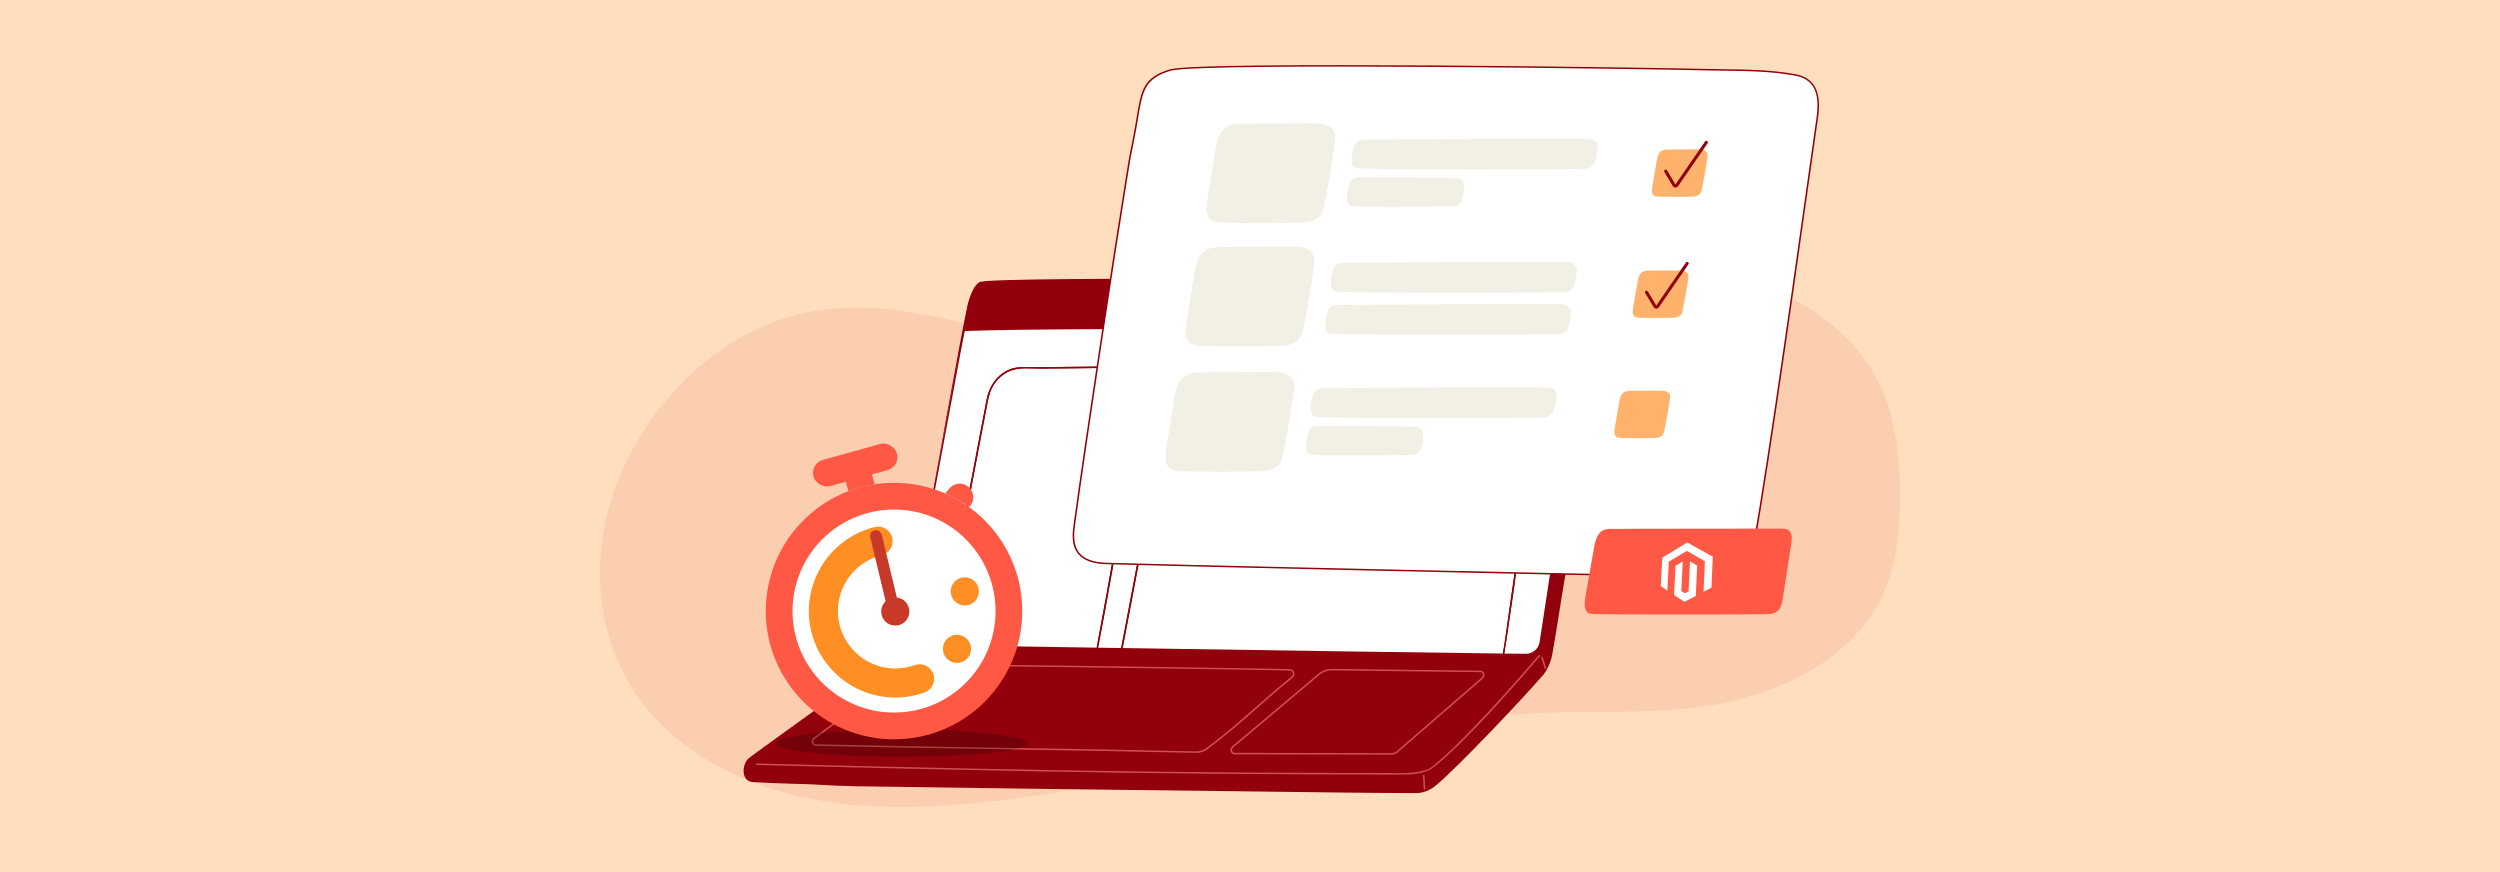
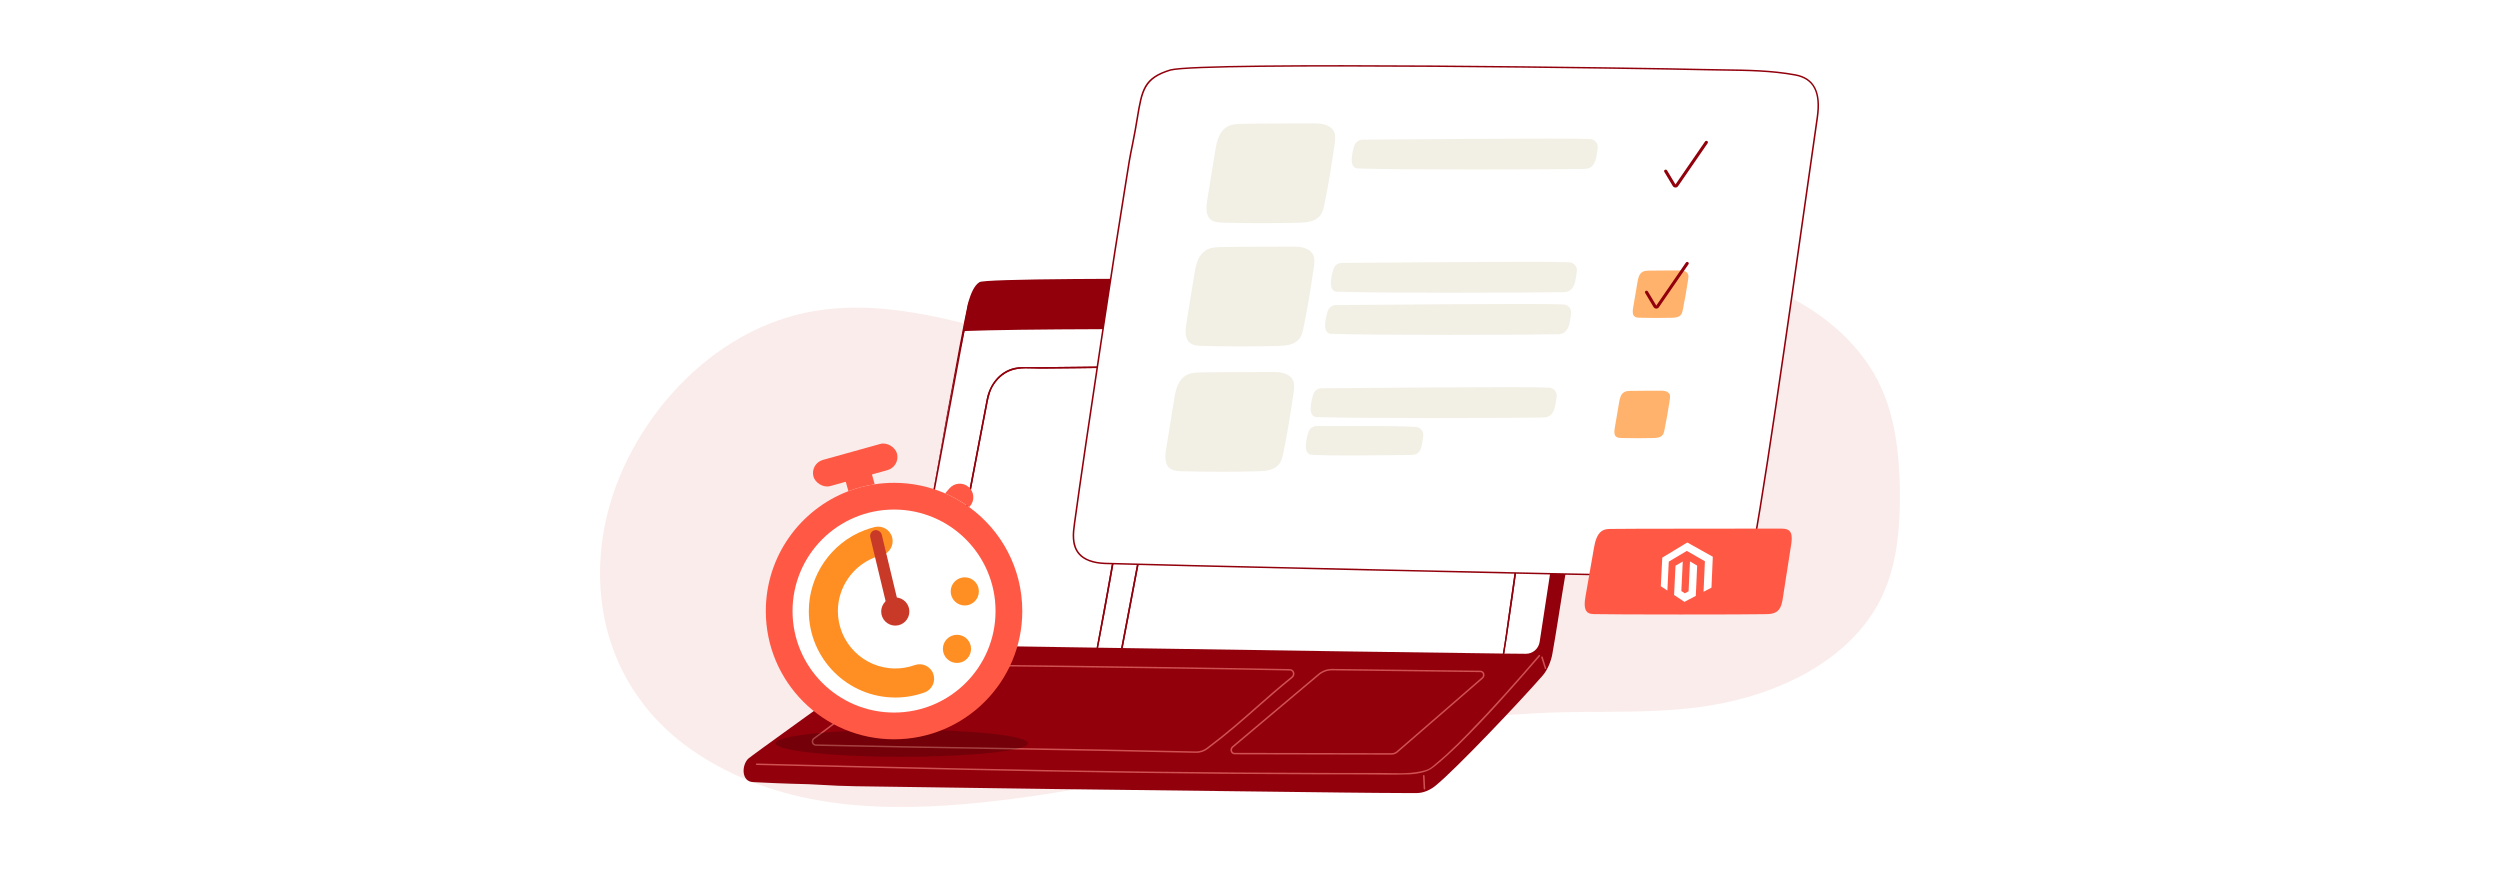
<svg xmlns="http://www.w3.org/2000/svg" id="Layer_1" viewBox="0 0 860 300">
-   <rect width="860" height="300" fill="#ffdebd" />
  <g>
    <g>
      <path d="m412.503,192.71h-2.648c-.178,0-.325.048-.441.124-.226.053-.427.201-.519.472-.151.447-.303.895-.454,1.342l-9.964-.082c-.324-.003-.536.287-.535.612.004,1.93.443,4.252.86,5.385.081.22.233.4.47.404,0,0,7.984.131,8.001.131.697.011,1.308-1.829,1.472-2.31.238-.695.428-1.394.586-2.05.05-.165.091-.331.138-.496l.719-2.125h2.245c.974,0,1.045-1.407.07-1.407Z" fill="#fff" />
      <path d="m399.998,201.775c-.095.011-.19.031-.285.061-.559.178-.979.698-1.073,1.253-.162.956.472,1.788,1.475,1.823,1.498.037,2.184-1.717,1.219-2.665-.334-.328-.842-.529-1.335-.472Z" fill="#fff" />
      <path d="m406.035,201.871c-.095.011-.19.031-.285.061-.559.178-.979.698-1.073,1.253-.162.956.472,1.788,1.475,1.823,1.498.036,2.184-1.717,1.219-2.665-.334-.328-.842-.529-1.335-.472Z" fill="#fff" />
-       <path d="m530.638,111.533l-107.696-1.151c-1.332-.013-2.264-.794-2.081-1.743l.311-1.618c.183-.949,1.411-1.708,2.743-1.695l106.975,1.074c1.332.013,2.264.794,2.081,1.743l-.311,1.618c-.183.949-.69,1.786-2.022,1.773Z" fill="#f2efe4" />
      <path d="m652.686,154.659c-.941-8.213-2.906-16.361-6.762-23.809-6.325-12.216-17.204-21.803-29.679-28.317-12.93-6.751-27.606-10.48-42.321-11.265-19.259-1.027-38.502,2.552-56.939,7.534-27.74,7.496-54.364,18.6-82.669,24.225-29.042,5.772-55.116,1.701-83.243-6.408-24.093-6.946-49.471-14.23-74.049-9.026-35.725,7.564-63.383,41.435-69.272,74.736-5.416,30.624,5.626,59.879,32.75,77.359,29.495,19.008,64.286,19.843,98.34,16.244,41.916-4.429,82.656-15.849,124.055-23.221,21.834-3.889,43.96-6.219,66.136-7.386,21.131-1.112,42.731.805,63.496-3.423,14.888-3.032,29.593-9.014,40.953-18.797,5.681-4.893,10.436-10.757,13.664-17.374,3.713-7.611,5.378-15.946,6.021-24.266.686-8.878.533-17.957-.481-26.807Z" fill="#c94536" opacity=".1" />
      <g>
        <g>
          <path d="m546.726,97.108c-8.395-.529-207.548-2.464-209.833-.022-1.882,1.19-2.958,4.17-3.654,6.394-.063.201-.144.523-.247.954-.017.069-.035.144-.052.218-2.232,9.609-12.296,65.433-15.052,83.237-1.22,7.919-3.337,17.657-5,25.495-.351,1.649-.686,3.52-1.095,4.784-.334,1.029.004,3.665-.681,4.151-23.203,16.463-52.919,37.9-53.707,38.659-2.284,2.195-2.469,7.867,1.64,8.069,4.436.218,11.03.529,13.056.552,9.137.121,13.101.746,22.238.867,25.076.328,43.542.649,68.623.966,25.427.322,50.853.638,76.286.931,15.3.178,30.599.414,45.899.46h2.077c2.428-.011,4.687-.993,6.577-2.523,7.029-5.691,29.464-29.387,36.902-37.941,1.637-1.883,2.851-4.871,3.286-7.292.573-3.191,1.478-8.599,1.882-11.247,1.956-12.781,4.239-24.829,5.908-37.653,3.136-24.105,5.905-44.633,8.101-61.783,1.459-11.398,2.36-16.931-3.152-17.275Z" fill="#91000b" />
          <path d="m518.87,212.06c-.61,4.24-1.14,8.53-1.9,12.76-23.88-.27-81.28-1.13-130.75-1.89.04-.24.08-.49.13-.73.63-3.24,1.24-6.48,1.86-9.72,1.9-10.06,3.8-20.12,5.71-30.17,2.09-11.08,4.19-22.15,6.31-33.22.46-2.43.93-4.87,1.4-7.31.5-2.62.81-5.39,2-7.82,1.44-2.91,3.99-5.33,7.21-6.31,1.75-.54,3.53-.47,5.35-.46,2.23.02,4.47.03,6.7.05,18.13.12,36.26.24,54.4.34,9.07.05,18.14.09,27.21.12,4.43.02,8.86.03,13.29.04,2.3.01,4.6.01,6.9.02,2.11,0,3.82.53,4.72,2.55.82,1.85.19,4.05-.08,5.98-.23,1.7-.46,3.4-.69,5.1-.58,4.22-1.15,8.44-1.73,12.67-1.35,9.99-2.71,19.98-4.09,29.96-1.29,9.35-2.59,18.7-3.95,28.04Z" fill="#fff" />
          <path d="m392.54,133.34c-.42,2.95-.87,5.89-1.33,8.83-2.64,16.83-5.52,33.63-8.47,50.41-1.34,7.58-2.69,15.16-4.11,22.73-.47,2.48-.89,4.99-1.38,7.48h-.01c-20.78-.31-39.63-.61-53.25-.81.45-2.34.78-4.73,1.22-7.04,1.57-8.25,3.13-16.51,4.69-24.76,1.88-9.92,3.75-19.85,5.64-29.77.89-4.69,1.79-9.38,2.68-14.07.4-2.04.79-4.09,1.18-6.14.46-2.37.8-4.77,1.94-6.94,1.34-2.52,3.52-4.65,6.26-5.71,3.22-1.26,7.03-.73,10.43-.74,7.82-.03,15.65-.18,23.47-.26,2.91-.03,6.76-.64,9.4.9,2.3,1.33,1.95,3.69,1.64,5.89Z" fill="#fff" />
          <path d="m543.9,123.88c-1.86,17.33-11.39,77.8-14.26,96.93-.36,2.37-2.39,4.11-4.78,4.09-1.81-.01-4.31-.04-7.39-.07.35-2.07.66-4.15.98-6.22,1.31-8.69,2.52-17.39,3.73-26.1,1.45-10.43,2.88-20.85,4.3-31.28,1.16-8.5,2.3-17,3.47-25.49.27-1.94.79-3.97-.13-5.82-1.57-3.18-4.95-2.68-8.05-2.69-9.22-.02-18.44-.05-27.66-.09-18.64-.08-37.29-.2-55.93-.32-4.74-.03-9.48-.07-14.22-.1-2.32-.01-4.64-.03-6.97-.04-1.76-.02-3.56-.14-5.29.21-2.78.57-5.22,2.19-6.95,4.34-1.89,2.34-2.61,5.03-3.16,7.9-2.08,10.79-4.13,21.59-6.18,32.4-2.11,11.14-4.22,22.29-6.33,33.44-1.13,5.98-2.24,11.97-3.41,17.95-2.67-.04-5.32-.08-7.94-.12,0,0,.45-2.28.45-2.28,1.38-7.09,2.66-14.19,3.93-21.3,3.13-17.6,6.16-35.21,8.98-52.86.54-3.38,1.07-6.78,1.57-10.17.43-2.87,1.79-6.96-1.13-8.97-2.1-1.45-4.92-1.24-7.35-1.22-4.1.03-8.19.09-12.28.15-4.09.05-8.18.11-12.27.13-1.96.01-3.93.02-5.89.01-1.57,0-3.13-.08-4.67.26-5.28,1.16-8.67,5.76-9.64,10.68-.85,4.28-1.65,8.58-2.47,12.87-1.93,10.11-3.85,20.23-5.77,30.35-2.61,13.84-5.14,27.7-7.87,41.52-4.56-.07-8.5-.14-11.72-.19h-.44c.46-.85.3-2.58.63-3.61.41-1.27.75-3.14,1.1-4.79.8-3.79,1.72-8.02,2.58-12.28l.09-.43c.7-3.47,1.37-6.93,1.9-10.18l.06-.34c.13-.77.26-1.52.37-2.26,2.47-15.96,9.27-52.19,12.58-68.57.13-.1.25-.21.37-.3.255-2.58.528-2.761.972-5.148,36.75-1.46,204.088-.432,210.218,2.098,1.37.57,2.67.44,1.87,7.91Z" fill="#fff" />
          <path d="m530.172,226.134c.405,1.288.81,2.575,1.215,3.863.101.32.622.183.521-.139-.405-1.288-.81-2.575-1.215-3.863-.101-.32-.622-.183-.521.139h0Z" fill="#cf5151" />
          <path d="m260.277,263.157c21.87.555,43.74,1.096,65.612,1.57,20.816.451,41.634.84,62.453,1.125,21.153.29,42.307.471,63.462.533,5.547.016,11.093.024,16.64.024,5.512 0,11.073.194,16.58-.031,1.632-.067,3.298-.363,4.868-.789,1.793-.486,2.893-1.332,4.303-2.495,2.496-2.059,4.875-4.227,7.183-6.48,9.471-9.246,18.243-19.189,26.873-29.163.499-.577.998-1.155,1.495-1.734.22-.256-.16-.627-.382-.368-7.926,9.228-16.024,18.35-24.547,27.072-2.294,2.347-4.623,4.666-7.048,6.888-1.101,1.009-2.231,1.987-3.381,2.943-.898.747-1.789,1.651-2.834,2.201-.805.423-1.766.645-2.652.845-4.651,1.051-9.638.584-14.377.589-5.508.005-11.017.003-16.525-.007-21.107-.039-42.213-.196-63.318-.464-20.549-.261-41.096-.626-61.642-1.057-21.414-.449-42.826-.968-64.237-1.507-2.842-.071-5.684-.143-8.525-.215-.348-.009-.347.512,0,.521h0Z" fill="#cf5151" />
          <path d="m544.453,98.848c2.477.295,1.632,4.023,1.489,5.648-.15,1.715-.337,3.428-.537,5.138-.273,2.324-.617,4.641-.881,6.965-.038.333.503.33.54,0,.344-3.032.794-6.053,1.121-9.087.213-1.978.408-3.961.507-5.948.072-1.459-.539-3.033-2.239-3.236-.344-.041-.341.48,0,.521h0Z" fill="#cf5151" />
          <path d="m411.558,258.997c-.043,0-.086-.001-.13-.002-4.118-.089-25.012-.543-31.92-.659l-68.12-1.141c-6.222-.104-10.866-.211-15.358-.313-4.491-.103-9.135-.209-15.355-.313-.68-.011-1.232-.431-1.408-1.07-.163-.594.019-1.391.792-1.833,2.183-1.558,5.069-3.749,8.41-6.284,7.987-6.061,17.927-13.604,25.239-17.775l.137.224-.137-.224c1.44-.821,3.055-1.225,4.657-1.215.141.003,1.404.017,3.588.043,71.602.843,105.722,1.397,121.738,1.714.697.014,1.275.419,1.507,1.057.258.709.026,1.487-.592,1.983-4.697,3.789-8.543,7.182-12.262,10.463-5.183,4.572-10.078,8.89-16.939,14.043-1.122.842-2.484,1.303-3.848,1.303Zm-93.337-30.085c-1.462,0-2.925.394-4.238,1.143-7.281,4.153-17.205,11.684-25.18,17.736-3.345,2.539-6.234,4.731-8.446,6.309-.554.318-.679.862-.568,1.266.116.42.45.675.895.683,6.222.104,10.867.211,15.358.313,4.491.103,9.134.209,15.354.313l68.12,1.141c6.91.116,27.804.569,31.923.659,1.285.033,2.574-.395,3.634-1.191,6.844-5.14,11.731-9.452,16.906-14.016,3.724-3.285,7.574-6.682,12.281-10.479.443-.355.61-.909.428-1.411-.158-.434-.535-.699-1.008-.709-16.014-.317-50.133-.871-121.733-1.714-2.186-.025-3.449-.041-3.591-.043-.045-.001-.09-.001-.135-.001Z" fill="#cf5151" />
          <path d="m478.745,259.607c-.039,0-.078-.001-.117-.002l-53.965-.107c-.595-.023-1.07-.365-1.282-.915-.246-.637-.067-1.353.456-1.826l29.343-24.688c1.444-1.302,3.248-2.003,5.089-1.977l51.001.61c.568.009,1.044.325,1.273.846.266.603.129,1.311-.348,1.802l-29.144,25.26c-.614.633-1.453.998-2.305.998Zm-20.58-28.995c-1.667,0-3.304.651-4.62,1.84-.007.006-29.346,24.691-29.346,24.691-.434.393-.441.924-.312,1.258.136.351.423.561.788.575l53.965.107c.745.027,1.482-.279,2.033-.847l29.144-25.259c.315-.325.411-.813.229-1.227-.146-.331-.431-.523-.783-.528l-51.001-.61c-.032-.001-.064-.001-.096-.001Z" fill="#cf5151" />
        </g>
        <path d="m529.95,135.74c-1.17,8.49-2.31,16.99-3.47,25.49-1.42,10.43-2.85,20.85-4.3,31.28-1.21,8.71-2.42,17.41-3.73,26.1-.32,2.07-.63,4.15-.98,6.22-.16,0-.33,0-.5-.01.76-4.23,1.29-8.52,1.9-12.76,1.36-9.34,2.66-18.69,3.95-28.04,1.38-9.98,2.74-19.97,4.09-29.96.58-4.23,1.15-8.45,1.73-12.67.23-1.7.46-3.4.69-5.1.27-1.93.9-4.13.08-5.98-.9-2.02-2.61-2.55-4.72-2.55-2.3-.01-4.6-.01-6.9-.02-4.43-.01-8.86-.02-13.29-.04-9.07-.03-18.14-.07-27.21-.12-18.14-.1-36.27-.22-54.4-.34-2.23-.02-4.47-.03-6.7-.05-1.82-.01-3.6-.08-5.35.46-3.22.98-5.77,3.4-7.21,6.31-1.19,2.43-1.5,5.2-2,7.82-.47,2.44-.94,4.88-1.4,7.31-2.12,11.07-4.22,22.14-6.31,33.22-1.91,10.05-3.81,20.11-5.71,30.17-.62,3.24-1.23,6.48-1.86,9.72-.05.24-.09.49-.13.73-.19,0-.37-.01-.55-.01,1.17-5.98,2.28-11.97,3.41-17.95,2.11-11.15,4.22-22.3,6.33-33.44,2.05-10.81,4.1-21.61,6.18-32.4.55-2.87,1.27-5.56,3.16-7.9,1.73-2.15,4.17-3.77,6.95-4.34,1.73-.35,3.53-.23,5.29-.21,2.33.01,4.65.03,6.97.04,4.74.03,9.48.07,14.22.1,18.64.12,37.29.24,55.93.32,9.22.04,18.44.07,27.66.09,3.1.01,6.48-.49,8.05,2.69.92,1.85.4,3.88.13,5.82Z" fill="#91000b" />
        <path d="m392.66,136.19c-.5,3.39-1.03,6.79-1.57,10.17-2.82,17.65-5.85,35.26-8.98,52.86-1.27,7.11-2.55,14.21-3.93,21.3-.15.76-.3,1.52-.45,2.28-.16,0-.31,0-.48-.01.49-2.49.91-5,1.38-7.48,1.42-7.57,2.77-15.15,4.11-22.73,2.95-16.78,5.83-33.58,8.47-50.41.46-2.94.91-5.88,1.33-8.83.31-2.2.66-4.56-1.64-5.89-2.64-1.54-6.49-.93-9.4-.9-7.82.08-15.65.23-23.47.26-3.4.01-7.21-.52-10.43.74-2.74,1.06-4.92,3.19-6.26,5.71-1.14,2.17-1.48,4.57-1.94,6.94-.39,2.05-.78,4.1-1.18,6.14-.89,4.69-1.79,9.38-2.68,14.07-1.89,9.92-3.76,19.85-5.64,29.77-1.56,8.25-3.12,16.51-4.69,24.76-.44,2.31-.77,4.7-1.22,7.04-.22-.01-.45-.01-.67-.01,2.73-13.82,5.26-27.68,7.87-41.52,1.92-10.12,3.84-20.24,5.77-30.35.82-4.29,1.62-8.59,2.47-12.87.97-4.92,4.36-9.52,9.64-10.68,1.54-.34,3.1-.26,4.67-.26,1.96.01,3.93,0,5.89-.01,4.09-.02,8.18-.08,12.27-.13,4.09-.06,8.18-.12,12.28-.15,2.43-.02,5.25-.23,7.35,1.22,2.92,2.01,1.56,6.1,1.13,8.97Z" fill="#91000b" />
        <polygon points="311.692 221.883 311.16 221.79 333.091 104.058 333.623 104.151 311.692 221.883" fill="#91000b" />
        <path d="m530.638,111.533l-107.696-1.151c-1.332-.013-2.264-.794-2.081-1.743l.311-1.618c.183-.949,1.411-1.708,2.743-1.695l106.975,1.074c1.332.013,2.264.794,2.081,1.743l-.311,1.618c-.183.949-.69,1.786-2.022,1.773Z" fill="#f2efe4" />
      </g>
      <path d="m613.88,144.387c.075-.045.073.148-.001.101l.001-.101Z" fill="#d9c98f" />
      <g>
        <g>
          <path d="m625.155,40.426c.967-6.626.254-13.216-7.593-14.658-10.517-1.933-21.119-1.547-31.764-1.829-16.192-.429-171.236-2.775-183.107.124-11.462,3.454-9.655,8.993-13.052,25.315-1.499,7.203-1.698,9.673-2.916,16.938-2.384,14.228-13.22,85.323-17.118,113.944-.639,4.692-1.708,13.033,10.446,13.553,5.547.238,171.156,4.134,185.904,4.115,7.179-.009,14.358-.024,21.538-.04,3.275-.007,6.737.272,9.972-.09,2.672-.299,3.842-1.898,4.5-4.238,3.708-13.182,19.601-128.544,23.191-153.134Z" fill="#fff" />
          <path d="m593.535,198.245c-1.002,0-2.004-.024-2.993-.048-1.006-.024-2.042-.049-3.049-.047-7.179.016-14.358.031-21.538.04h-.101c-14.474.001-178.124-3.785-185.815-4.115-4.188-.179-7.22-1.315-9.012-3.376-2.694-3.097-2.09-7.535-1.69-10.471,3.901-28.647,14.703-99.535,17.119-113.951.397-2.368.685-4.227.946-5.906.536-3.454.96-6.182,1.972-11.042.679-3.265,1.148-6.084,1.561-8.571,1.662-9.995,2.349-14.132,11.675-16.941,11.866-2.899,167.577-.55,183.195-.136,2.376.063,4.789.093,7.123.122,8.108.101,16.493.206,24.684,1.711,6.548,1.204,9.103,6.094,7.81,14.951-.698,4.782-1.851,12.922-3.31,23.228-5.904,41.694-16.895,119.303-19.887,129.938-.527,1.874-1.541,4.072-4.73,4.429-1.292.144-2.625.188-3.96.188Zm-5.92-.617c.971,0,1.971.024,2.941.047,2.289.056,4.655.113,6.878-.136,2.267-.253,3.544-1.464,4.271-4.047,2.983-10.602,13.97-88.189,19.873-129.872,1.46-10.306,2.612-18.447,3.311-23.23l.267.036-.267-.036c1.262-8.645-1.082-13.209-7.376-14.366-8.144-1.497-16.505-1.601-24.59-1.702-2.336-.029-4.751-.059-7.131-.122-15.612-.414-171.229-2.767-183.034.117-8.992,2.71-9.664,6.753-11.288,16.523-.414,2.492-.884,5.316-1.565,8.591-1.009,4.848-1.432,7.57-1.967,11.017-.261,1.681-.55,3.541-.947,5.912-2.415,14.414-13.216,85.292-17.117,113.936-.387,2.846-.973,7.148,1.568,10.069,1.691,1.944,4.592,3.018,8.623,3.19,7.689.33,171.301,4.114,185.791,4.114h.101c7.179-.009,14.358-.024,21.537-.04h.123Z" fill="#91000b" />
        </g>
-         <path d="m585.138,51.413c-.233-.026-.469-.036-.703-.034-3.558.039-7.116-.009-10.688.068-.685.015-1.409.044-2.045.389-1.193.647-1.552,2.065-1.758,3.272-.518,3.034-1.036,6.069-1.554,9.103-.197,1.153-.31,2.517.639,3.108.466.29,1.091.316,1.689.332,3.675.098,7.369.101,11.076.007,1.033-.026,2.234-.135,2.959-.929.45-.493.593-1.132.715-1.733.708-3.498,1.325-6.999,1.849-10.498.097-.646.187-1.323-.061-1.881-.335-.752-1.196-1.101-2.12-1.204Z" fill="#ffb26c" />
        <path d="m576.37,64.51c-.022,0-.044-.001-.066-.002-.382-.023-.717-.233-.897-.561l-2.881-4.82c-.149-.249-.06-.568.199-.711.258-.143.589-.058.738.192l2.899,4.844,10.18-14.776c.165-.24.5-.305.749-.146.248.159.316.482.151.722l-10.21,14.821c-.202.28-.517.438-.86.438Z" fill="#91000b" />
        <path d="m578.541,93.064c-.233-.026-.469-.036-.703-.034-3.558.039-7.116-.009-10.688.068-.685.015-1.409.044-2.045.389-1.193.647-1.552,2.065-1.758,3.272-.518,3.034-1.036,6.069-1.554,9.103-.197,1.153-.31,2.517.639,3.108.466.29,1.091.316,1.689.332,3.675.098,7.369.101,11.076.007,1.033-.026,2.234-.135,2.959-.929.45-.493.593-1.132.715-1.733.708-3.498,1.325-6.999,1.849-10.498.097-.646.187-1.323-.061-1.881-.335-.752-1.196-1.101-2.12-1.204Z" fill="#ffb26c" />
        <path d="m569.774,106.16c-.022,0-.044-.001-.066-.002-.382-.022-.718-.232-.897-.56l-2.881-4.82c-.149-.249-.06-.568.199-.711.259-.143.588-.058.738.192l2.899,4.844,10.18-14.776c.165-.24.5-.305.749-.146.248.159.316.482.151.722l-10.21,14.821c-.202.28-.518.438-.86.438Z" fill="#91000b" />
        <path d="m572.224,134.433c-.233-.026-.469-.036-.703-.034-3.558.039-7.116-.009-10.688.068-.685.015-1.409.044-2.045.389-1.193.647-1.552,2.065-1.758,3.272-.518,3.034-1.036,6.069-1.554,9.103-.197,1.153-.31,2.517.639,3.108.466.29,1.091.316,1.689.332,3.675.098,7.369.101,11.076.007,1.033-.026,2.234-.135,2.959-.929.45-.493.593-1.132.715-1.733.708-3.498,1.325-6.999,1.849-10.498.097-.646.187-1.323-.061-1.881-.335-.752-1.196-1.101-2.12-1.204Z" fill="#ffb26c" />
        <path d="m453.943,42.528c-.548-.061-1.106-.086-1.656-.08-8.385.092-16.767-.022-25.182.159-1.613.035-3.321.104-4.818.916-2.812,1.524-3.657,4.866-4.142,7.709-1.22,7.15-1.578,10.104-2.798,17.253-.464,2.718-.731,5.931,1.507,7.324,1.098.683,2.571.746,3.98.783,8.658.232,17.362.237,26.099.016,2.433-.062,5.264-.317,6.972-2.19,1.06-1.162,1.398-2.667,1.684-4.083,1.668-8.243,2.259-12.295,3.495-20.539.228-1.522.441-3.117-.145-4.433-.789-1.773-2.819-2.594-4.996-2.837Z" fill="#f2efe4" />
        <path d="m468.83,48.046c-1.492 0-2.673.971-3.021,2.351-.326,1.295-.509,1.385-.774,3.821-.097.891-.246,3.642,2.041,3.725,14.189.513,65.154.384,78.117.154,2.58-.046,3.605-2.046,4.001-4.488.432-2.663.076.156.415-2.849.165-1.466-1.051-2.838-2.591-2.924-8.141-.456-70.366.21-78.188.211Z" fill="#f2efe4" />
-         <path d="m467.167,61.036c-1.492 0-2.673.971-3.021,2.351-.326,1.295-.509,1.385-.774,3.821-.097.891-.246,3.611,2.041,3.725,8.188.407,17.18.223,34.145.064,2.581-.024,3.351-1.437,3.748-3.879.432-2.663.076.156.415-2.849.165-1.466-1.051-2.838-2.591-2.924-8.141-.456-26.141-.309-33.962-.308Z" fill="#f2efe4" />
        <path d="m446.77,84.924c-.548-.061-1.106-.086-1.656-.08-8.385.092-16.767-.022-25.182.159-1.613.035-3.321.104-4.818.916-2.812,1.524-3.657,4.866-4.142,7.709-1.22,7.15-1.578,10.104-2.798,17.253-.464,2.718-.731,5.931,1.507,7.324,1.098.683,2.571.746,3.98.783,8.658.232,17.362.237,26.099.016,2.433-.061,5.264-.317,6.972-2.19,1.06-1.162,1.398-2.667,1.684-4.083,1.668-8.243,2.259-12.295,3.495-20.539.228-1.522.441-3.117-.145-4.433-.789-1.773-2.819-2.594-4.996-2.837Z" fill="#f2efe4" />
        <path d="m461.657,90.442c-1.492 0-2.673.971-3.021,2.351-.326,1.295-.509,1.385-.774,3.821-.097.891-.246,3.642,2.041,3.725,14.189.513,65.154.384,78.117.154,2.58-.046,3.605-2.046,4.001-4.488.432-2.663.076.155.415-2.849.165-1.466-1.051-2.838-2.591-2.924-8.141-.456-70.366.21-78.188.211Z" fill="#f2efe4" />
        <path d="m459.68,104.936c-1.492 0-2.673.971-3.021,2.351-.326,1.295-.509,1.385-.774,3.821-.097.891-.246,3.642,2.041,3.725,14.189.513,65.154.384,78.117.154,2.58-.046,3.605-2.046,4.001-4.488.432-2.663.076.156.415-2.849.165-1.466-1.051-2.838-2.591-2.924-8.141-.456-70.366.21-78.188.211Z" fill="#f2efe4" />
        <path d="m439.816,128.042c-.548-.061-1.106-.086-1.656-.08-8.385.092-16.767-.022-25.182.159-1.613.035-3.321.104-4.818.916-2.812,1.524-3.657,4.866-4.142,7.709-1.22,7.15-1.578,10.104-2.798,17.253-.464,2.718-.731,5.931,1.507,7.324,1.097.683,2.571.746,3.98.783,8.658.232,17.362.237,26.099.016,2.433-.061,5.264-.317,6.972-2.19,1.06-1.162,1.398-2.667,1.684-4.083,1.668-8.243,2.258-12.295,3.495-20.539.228-1.522.441-3.117-.145-4.433-.789-1.773-2.819-2.594-4.996-2.837Z" fill="#f2efe4" />
        <path d="m454.703,133.56c-1.492 0-2.673.971-3.021,2.351-.326,1.295-.509,1.385-.774,3.821-.097.891-.246,3.642,2.041,3.725,14.189.513,65.154.384,78.117.154,2.58-.046,3.605-2.046,4.001-4.488.432-2.663.076.155.415-2.849.165-1.466-1.051-2.838-2.591-2.924-8.141-.456-70.366.21-78.188.211Z" fill="#f2efe4" />
        <path d="m453.04,146.55c-1.492 0-2.673.971-3.021,2.351-.326,1.295-.509,1.385-.774,3.821-.097.891-.246,3.611,2.041,3.725,8.188.407,17.18.223,34.145.064,2.581-.024,3.351-1.437,3.748-3.879.432-2.663.076.156.415-2.849.165-1.466-1.051-2.838-2.591-2.924-8.141-.456-26.141-.309-33.962-.308Z" fill="#f2efe4" />
      </g>
      <g>
        <path d="m613.718,181.891c-.327-.047-.661-.066-.991-.061-5.036.071-53.714-.017-58.772.122-.97.027-1.997.08-2.921.703-1.736,1.17-2.348,3.735-2.729,5.917-.958,5.487-1.915,10.974-2.873,16.461-.364,2.086-.625,4.552.674,5.621.637.525,1.52.572,2.365.601,5.19.178,54.065.182,59.316.012,1.463-.047,3.17-.243,4.254-1.681.673-.892.923-2.047,1.14-3.133,0,0,2.835-18.064,3.06-19.629.632-4.395-1.223-4.747-2.522-4.934Z" fill="#ff5945" />
        <g>
          <polygon points="580.426 186.611 571.821 191.831 571.319 201.659 573.577 203.153 574.058 193.205 580.272 189.506 586.486 193.069 586.02 203.578 588.746 202.146 589.205 191.519 580.426 186.611" fill="#fff" />
          <polygon points="580.875 203.403 579.591 204.098 578.384 203.323 578.87 193.152 576.375 194.61 575.886 204.68 579.45 207.037 583.351 204.986 583.825 194.577 581.355 193.125 580.875 203.403" fill="#fff" />
        </g>
      </g>
      <path d="m489.514,266.865c.115,1.489.111,2.982.225,4.471.025.332.566.335.54,0-.115-1.489-.111-2.982-.225-4.471-.025-.332-.566-.335-.54,0h0Z" fill="#cf5151" />
    </g>
    <ellipse cx="310.22" cy="255.677" rx="43.393" ry="4.656" opacity=".2" />
    <g>
      <path d="m351.668,210.198c0,24.372-19.75,44.122-44.122,44.122-24.36,0-44.11-19.75-44.11-44.122,0-18.826,11.805-34.903,28.407-41.236,2.886-1.099,5.909-1.899,9.044-2.373,2.174-.325,4.397-.5,6.658-.5,6.246,0,12.192,1.299,17.576,3.635,2.936,1.274,5.721,2.873,8.282,4.722,11.068,8.02,18.264,21.049,18.264,35.752Z" fill="#ff5945" />
      <circle cx="307.55" cy="210.202" r="34.917" fill="#fff" />
      <path d="m307.974,239.946c-16.4,0-29.741-13.345-29.741-29.747,0-12.258,7.697-23.431,19.152-27.801,1.144-.435,2.324-.803,3.511-1.092,2.675-.654,5.384.99,6.037,3.671.654,2.681-.989,5.385-3.671,6.039-.784.191-1.564.434-2.319.721-7.605,2.902-12.717,10.321-12.717,18.462,0,10.892,8.858,19.754,19.747,19.754,2.297,0,4.544-.389,6.679-1.156,2.599-.932,5.458.415,6.393,3.013.933,2.597-.416,5.459-3.013,6.393-3.222,1.157-6.606,1.744-10.058,1.744Z" fill="#ff8f22" />
      <rect x="279.287" y="155.294" width="29.806" height="9.347" rx="4.673" ry="4.673" transform="translate(-32.132 84.793) rotate(-15.563)" fill="#ff5945" />
      <path d="m300.888,166.589c-3.135.475-6.159,1.274-9.044,2.373l-1.886-6.783,9.007-2.498,1.924,6.908Z" fill="#ff5945" />
      <path d="m333.693,174.11l-.288.336c-2.561-1.849-5.347-3.448-8.282-4.722l1.473-1.713c1.684-1.959,4.638-2.182,6.597-.498h0c1.96,1.684,2.184,4.637.501,6.597Z" fill="#ff5945" />
      <circle cx="331.887" cy="203.44" r="4.846" fill="#ff8f22" />
      <circle cx="329.2" cy="223.212" r="4.846" fill="#ff8f22" />
      <circle cx="307.977" cy="210.363" r="4.846" fill="#c93928" />
      <rect x="302.124" y="182.004" width="4.05" height="28.067" rx="2.025" ry="2.025" transform="translate(-37.363 76.428) rotate(-13.502)" fill="#c93928" />
    </g>
  </g>
</svg>